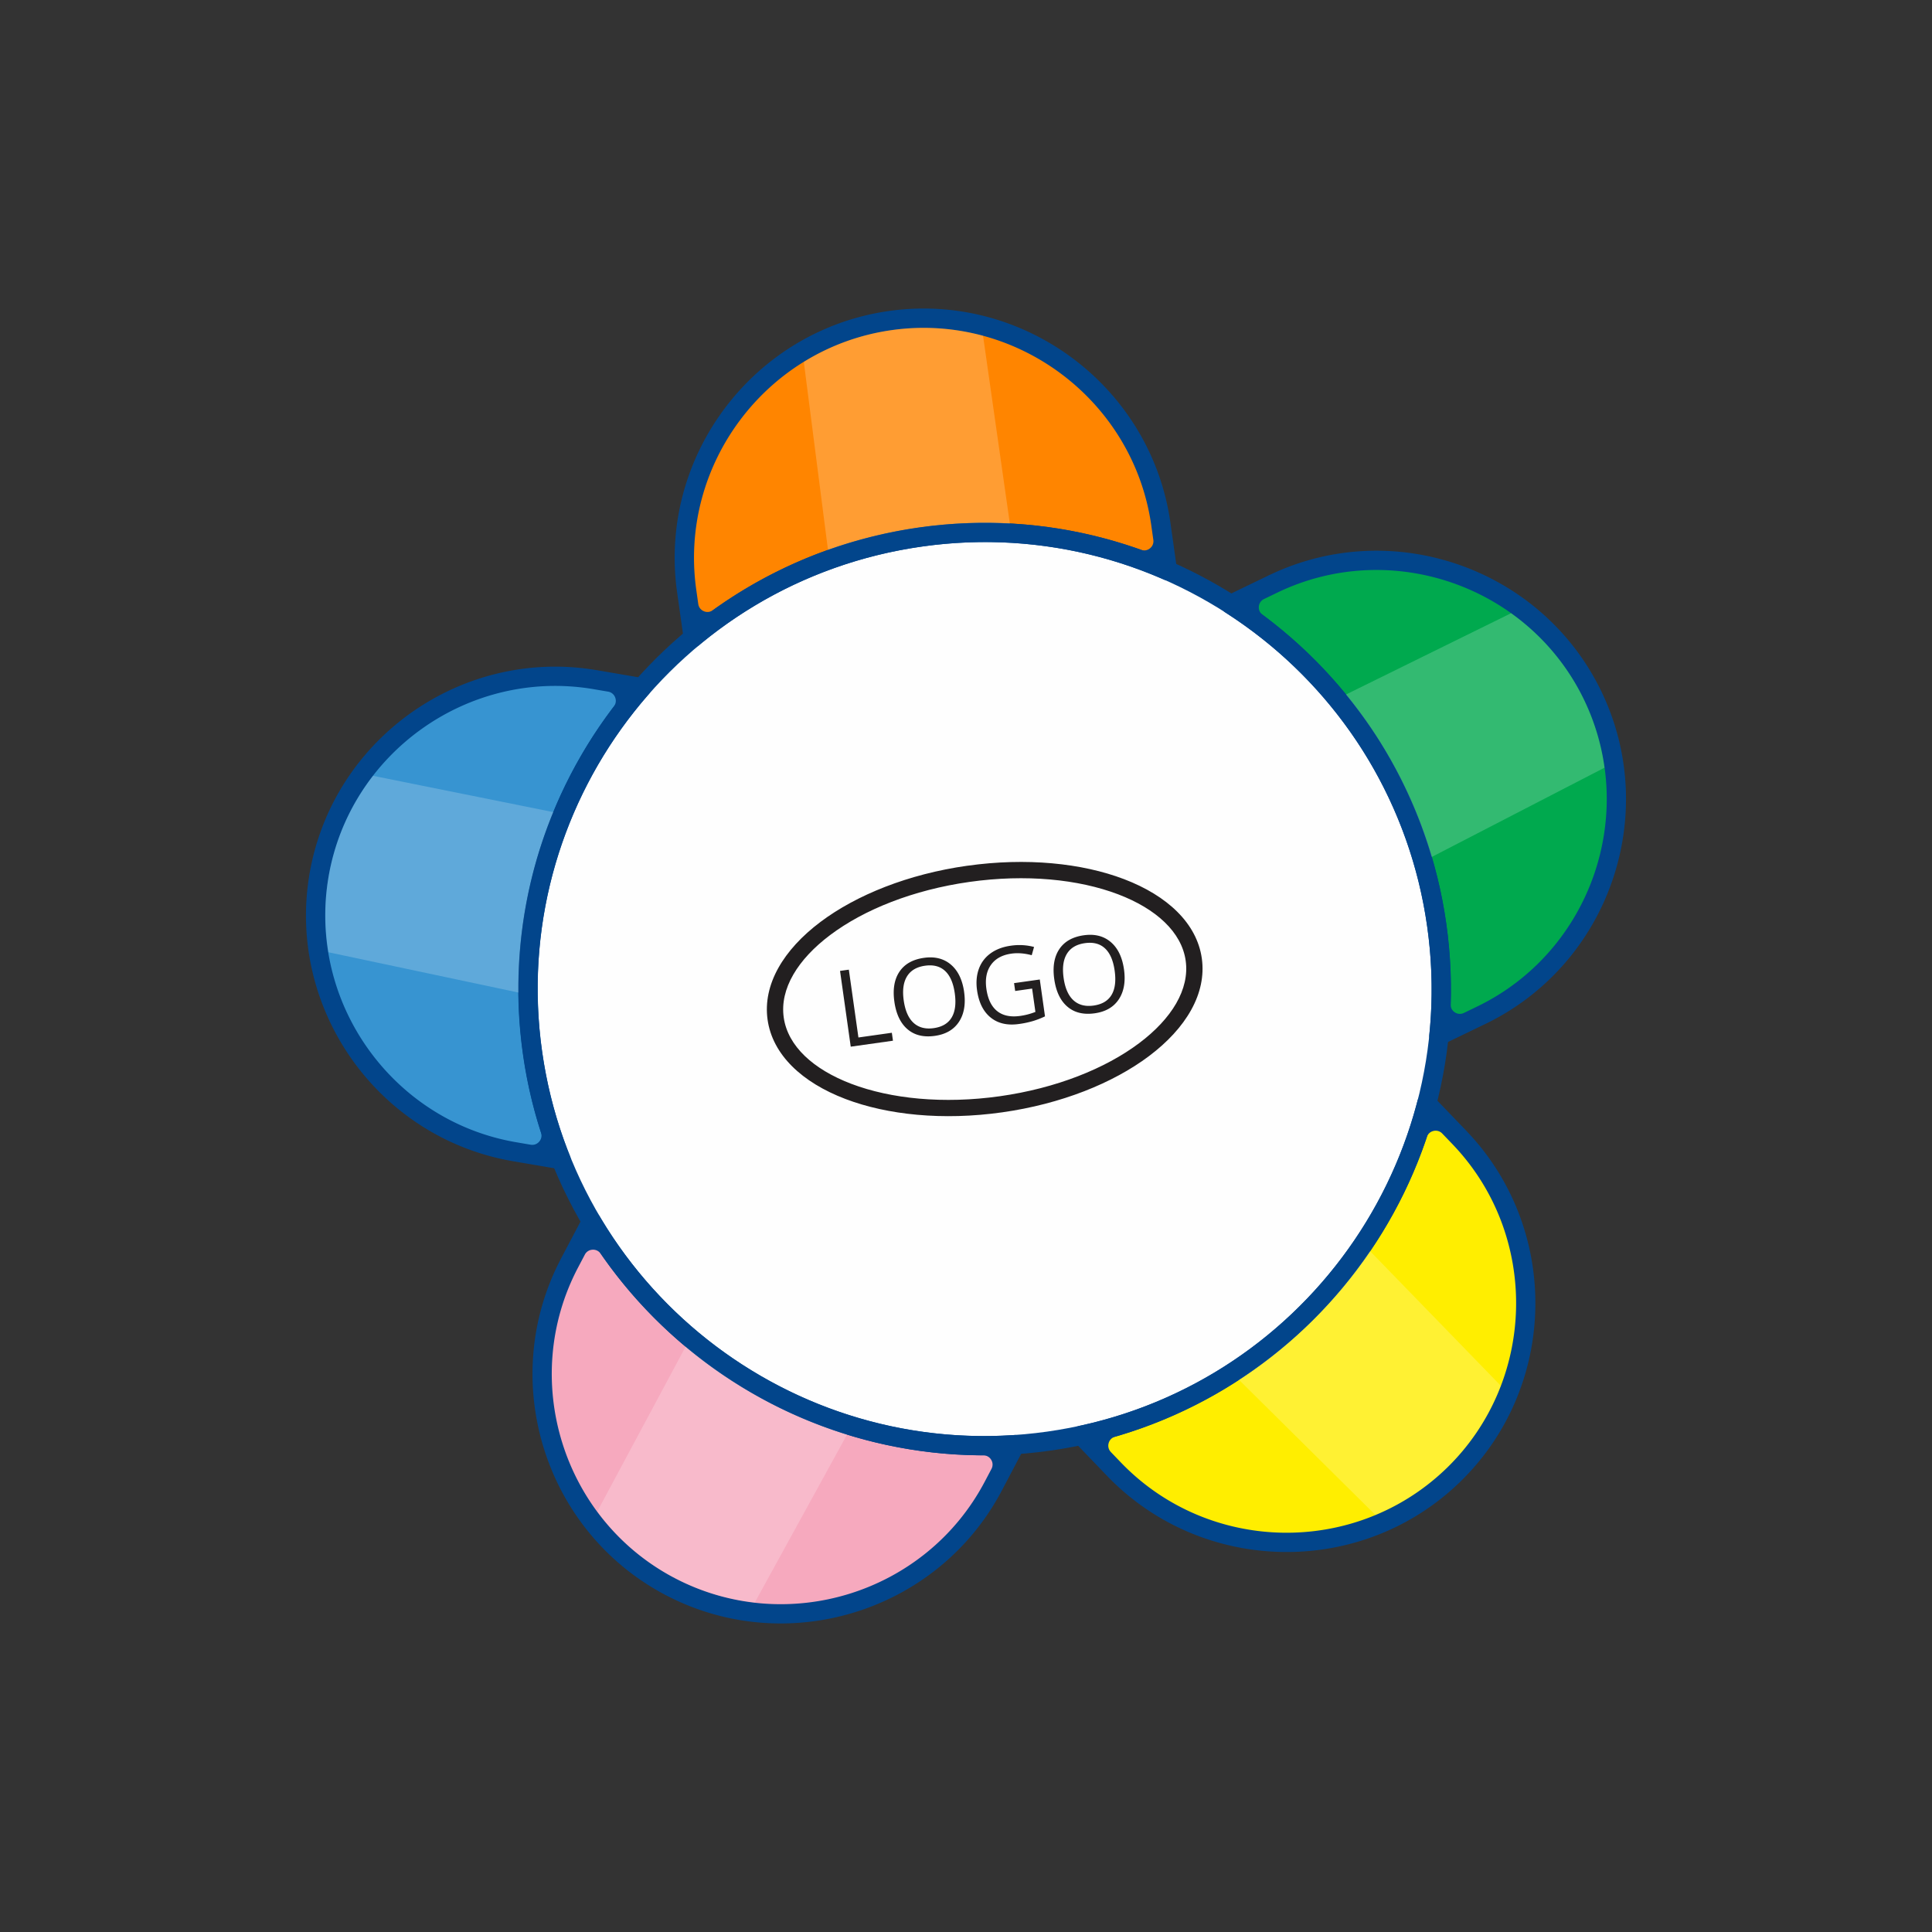
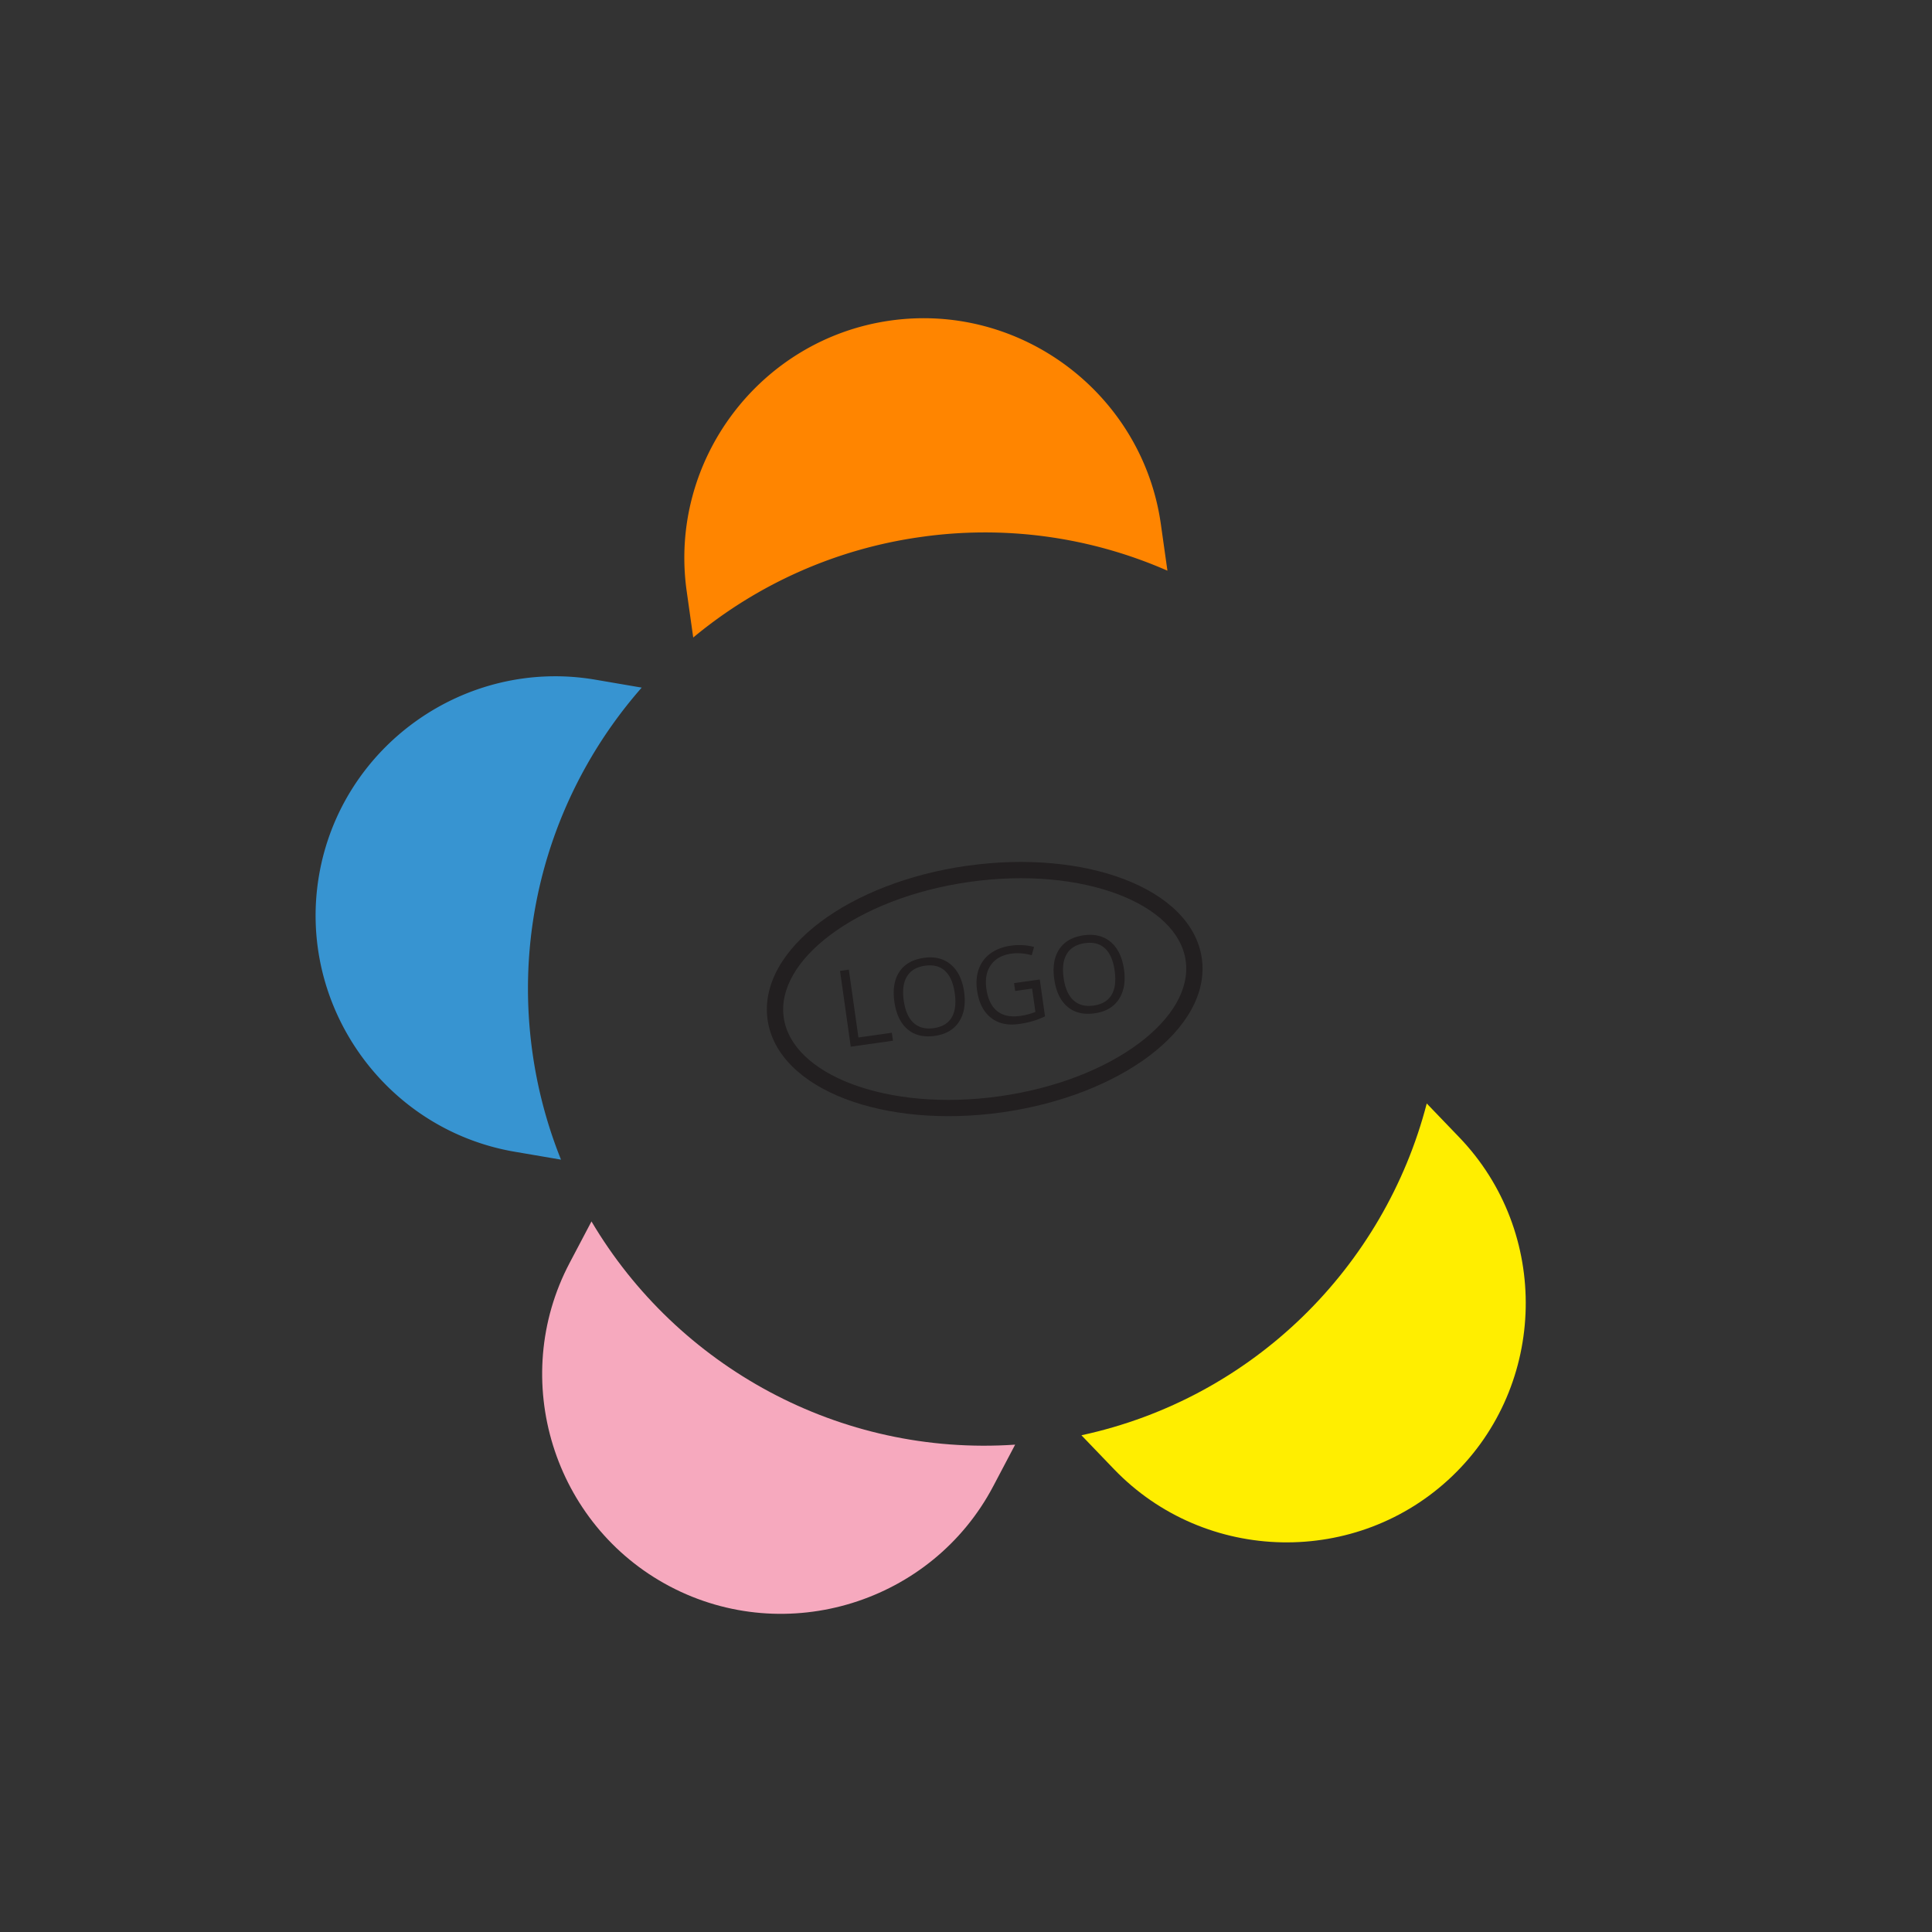
<svg xmlns="http://www.w3.org/2000/svg" id="Layer_1" version="1.1" viewBox="0 0 150 150">
  <rect x="0" y="0" width="150" height="150" fill="#333333" stroke="none" />
  <defs>
    <style>.st0{fill:#fff;opacity:.2}.st1{fill:#02458b}.st8{fill:#221f20}</style>
  </defs>
  <path d="m90.639 44.306-.51-3.609c-1.43-10.124-10.882-17.238-21.007-15.808-10.124 1.43-17.238 10.882-15.808 21.007l.508 3.601a35.285 35.285 0 0 1 17.666-7.805 35.271 35.271 0 0 1 19.15 2.615Z" style="fill:#ff8500;fill-rule:evenodd" />
-   <path d="m111.714 80.412 3.282-1.584c9.208-4.445 13.105-15.615 8.661-24.823-4.445-9.208-15.615-13.105-24.823-8.66l-3.287 1.587c8.401 5.379 14.495 14.252 15.999 24.905a35.54 35.54 0 0 1 .169 8.577Z" style="fill:#00a94e;fill-rule:evenodd" />
  <path d="m83.961 111.434 2.526 2.629c7.084 7.372 18.912 7.608 26.285.523 7.372-7.085 7.608-18.913.524-26.285l-2.524-2.627c-3.28 12.654-13.447 22.876-26.81 25.76Z" style="fill:#fe0;fill-rule:evenodd" />
  <path d="m43.557 90.035-3.593-.614c-10.079-1.722-16.917-11.376-15.195-21.455 1.722-10.079 11.376-16.916 21.455-15.195l3.598.615c-6.583 7.495-9.982 17.709-8.478 28.361a35.529 35.529 0 0 0 2.212 8.288Z" style="fill:#3794d1;fill-rule:evenodd" />
  <path d="m78.816 112.161-1.699 3.225c-4.766 9.045-16.066 12.547-25.112 7.781-9.046-4.767-12.547-16.067-7.781-25.112l1.698-3.223c6.655 11.251 19.255 18.259 32.895 17.33Z" style="fill:#f6a9be;fill-rule:evenodd" />
-   <path d="M71.495 41.69c19.385-2.737 37.319 10.759 40.057 30.144 2.737 19.386-10.759 37.32-30.144 40.057-19.385 2.737-37.319-10.759-40.057-30.144-2.737-19.386 10.759-37.32 30.144-40.057Z" style="fill-rule:evenodd;fill:#fefefe" />
-   <path class="st1" d="M71.393 40.949c9.894-1.397 19.42 1.35 26.822 6.919 7.403 5.571 12.681 13.966 14.079 23.863 1.397 9.895-1.35 19.421-6.92 26.822-5.571 7.403-13.966 12.681-23.863 14.078-9.894 1.397-19.42-1.35-26.822-6.919-7.403-5.571-12.681-13.966-14.079-23.863-1.397-9.895 1.35-19.421 6.92-26.822 5.571-7.403 13.966-12.681 23.863-14.078Zm25.925 8.115c-7.095-5.34-16.23-7.972-25.72-6.633-9.488 1.339-17.534 6.398-22.873 13.492-5.34 7.095-7.973 16.23-6.633 25.721 1.34 9.488 6.398 17.535 13.492 22.873 7.095 5.34 16.23 7.972 25.72 6.633 9.488-1.339 17.534-6.398 22.873-13.492 5.34-7.095 7.973-16.23 6.633-25.721-1.34-9.488-6.398-17.535-13.492-22.873Z" />
  <path class="st8" d="M75.1 67.217c4.588-.648 8.9-.204 12.159 1.035 3.382 1.286 5.667 3.443 6.05 6.157.384 2.716-1.215 5.42-4.109 7.592-2.788 2.093-6.809 3.714-11.396 4.361-4.588.648-8.9.204-12.159-1.036-3.382-1.286-5.667-3.442-6.05-6.158-.383-2.715 1.215-5.42 4.109-7.592 2.788-2.093 6.809-3.714 11.396-4.361Zm11.711 2.217c-3.07-1.167-7.159-1.582-11.534-.964-4.375.618-8.19 2.148-10.816 4.12-2.524 1.895-3.927 4.18-3.613 6.404.314 2.224 2.296 4.031 5.245 5.153 3.07 1.168 7.159 1.582 11.534.964 4.375-.618 8.19-2.148 10.816-4.12 2.524-1.895 3.927-4.18 3.613-6.404-.314-2.224-2.296-4.031-5.245-5.153Z" />
  <path class="st8" d="m66.051 81.263-.831-5.882.684-.096.744 5.265 2.594-.366.087.617-3.278.463Zm8.802-4.25c.133.942-.001 1.716-.4 2.323-.401.607-1.024.969-1.873 1.089-.867.122-1.573-.048-2.117-.512-.545-.463-.888-1.177-1.024-2.142-.135-.958-.004-1.734.394-2.328.398-.593 1.031-.952 1.9-1.075.846-.12 1.543.056 2.095.525.551.47.892 1.177 1.026 2.119Zm-4.688.661c.113.797.367 1.377.764 1.741.398.364.921.5 1.566.409.652-.092 1.116-.366 1.39-.824.274-.457.355-1.086.242-1.886-.112-.791-.361-1.367-.751-1.729-.389-.363-.908-.498-1.558-.406-.652.092-1.117.368-1.399.828-.281.459-.366 1.082-.255 1.867Zm8.565-1.344 1.999-.282.404 2.862a6.614 6.614 0 0 1-.918.359 7.244 7.244 0 0 1-1.107.234c-.891.126-1.622-.041-2.192-.501-.57-.46-.924-1.166-1.058-2.122-.086-.611-.038-1.164.141-1.659.181-.495.485-.896.911-1.204.427-.309.951-.506 1.571-.593a4.5 4.5 0 0 1 1.802.097l-.18.641c-.563-.151-1.09-.191-1.58-.122-.717.102-1.246.393-1.588.877-.342.483-.459 1.102-.352 1.859.112.794.391 1.369.836 1.725.446.356 1.044.48 1.795.374a5.15 5.15 0 0 0 1.175-.31l-.256-1.812-1.315.186-.086-.609Zm8.536-1.07c.133.942 0 1.716-.4 2.323-.401.607-1.024.969-1.873 1.089-.867.122-1.573-.048-2.117-.512-.545-.463-.887-1.177-1.024-2.142-.135-.958-.004-1.734.394-2.328.398-.594 1.031-.952 1.899-1.075.846-.119 1.543.056 2.094.525.551.47.893 1.177 1.026 2.119Zm-4.688.661c.112.797.367 1.377.764 1.741.398.364.921.5 1.566.409.653-.092 1.116-.366 1.391-.824.274-.457.355-1.086.242-1.886-.111-.791-.361-1.367-.751-1.729-.389-.363-.908-.498-1.558-.406-.652.092-1.117.368-1.399.828-.281.46-.366 1.082-.255 1.867Z" />
-   <path class="st1" d="m89.543 41.909-.156-1.108c-.686-4.857-3.297-8.993-6.951-11.742-3.654-2.75-8.351-4.114-13.208-3.428-4.857.686-8.993 3.297-11.742 6.951-2.75 3.654-4.114 8.351-3.428 13.208l.155 1.101c.036.257.192.46.43.562a.703.703 0 0 0 .703-.077 35.973 35.973 0 0 1 6.458-3.696 36.22 36.22 0 0 1 9.58-2.73 36.231 36.231 0 0 1 9.969-.028 35.93 35.93 0 0 1 7.236 1.768.702.702 0 0 0 .697-.12.703.703 0 0 0 .258-.659Zm1.329-1.318.51 3.609a.748.748 0 0 1-1.042.79 34.534 34.534 0 0 0-18.745-2.557 34.721 34.721 0 0 0-9.188 2.616 34.49 34.49 0 0 0-8.057 4.981.75.75 0 0 1-1.269-.43l-.509-3.601c-.744-5.267.735-10.359 3.715-14.32 2.98-3.96 7.464-6.791 12.731-7.534 5.267-.744 10.359.735 14.32 3.715 3.96 2.98 6.791 7.464 7.534 12.731ZM113.66 78.643l1.014-.49c4.416-2.131 7.56-5.879 9.067-10.198 1.507-4.319 1.376-9.21-.757-13.628l-.002-.004c-2.132-4.414-5.878-7.557-10.197-9.063-4.319-1.507-9.21-1.376-13.628.757l-1.015.49a.704.704 0 0 0-.404.58.7.7 0 0 0 .287.646 36.273 36.273 0 0 1 8.893 9.512 36.045 36.045 0 0 1 5.369 14.485 36.485 36.485 0 0 1 .339 6.241.704.704 0 0 0 .327.627.706.706 0 0 0 .706.045Zm1.66.858-3.23 1.559-.025.012a.748.748 0 0 1-1.095-.735 34.69 34.69 0 0 0-.167-8.397 34.572 34.572 0 0 0-5.143-13.889 34.826 34.826 0 0 0-10.516-10.49.748.748 0 0 1 .079-1.305l3.197-1.543.043-.022a.62.62 0 0 1 .094-.044.669.669 0 0 0 .047-.021c4.764-2.269 10.026-2.4 14.674-.778 4.648 1.622 8.686 4.997 11.007 9.739a.555.555 0 0 0 .022.042.69.69 0 0 1 .047.099l.02.047c2.269 4.764 2.4 10.026.779 14.674-1.632 4.679-5.042 8.74-9.834 11.053ZM86.249 112.738l.776.808c3.398 3.536 7.936 5.361 12.507 5.452 4.548.09 9.13-1.534 12.659-4.893l.031-.031a.665.665 0 0 1 .061-.058.47.47 0 0 0 .033-.03c3.495-3.391 5.3-7.903 5.391-12.448.091-4.575-1.552-9.183-4.952-12.72l-.776-.808a.704.704 0 0 0-.677-.204.704.704 0 0 0-.525.474 36.356 36.356 0 0 1-9.275 14.634 35.999 35.999 0 0 1-14.933 8.633.702.702 0 0 0-.495.505.704.704 0 0 0 .176.685Zm-.303 1.842-2.476-2.577-.025-.025a.75.75 0 0 1 .359-1.276 34.505 34.505 0 0 0 16.664-8.867 34.818 34.818 0 0 0 9.578-16.349.748.748 0 0 1 1.265-.329l2.463 2.563.03.03a.75.75 0 0 1 .067.071.47.47 0 0 0 .03.033c3.639 3.825 5.399 8.787 5.301 13.71-.098 4.926-2.055 9.816-5.844 13.494-.012.012-.022.021-.032.033a.692.692 0 0 1-.073.07l-.034.031c-3.825 3.64-8.788 5.4-13.711 5.302-4.956-.099-9.875-2.078-13.561-5.913ZM43.376 90.763l-3.536-.604c-5.245-.896-9.645-3.854-12.51-7.898-2.845-4.018-4.176-9.109-3.315-14.316a.892.892 0 0 0 .007-.051.646.646 0 0 1 .018-.107.678.678 0 0 0 .01-.048c.917-5.198 3.862-9.56 7.879-12.406 4.017-2.845 9.109-4.176 14.316-3.315a.892.892 0 0 0 .051.007.714.714 0 0 1 .103.017c.016.004.03.007.046.009l3.501.598a.748.748 0 0 1 .437 1.231 34.833 34.833 0 0 0-7.199 12.992 34.583 34.583 0 0 0-1.096 14.77 34.903 34.903 0 0 0 2.165 8.114.75.75 0 0 1-.849 1.011l-.027-.005Zm-3.288-2.078 1.109.19a.705.705 0 0 0 .666-.239.706.706 0 0 0 .141-.693 36.02 36.02 0 0 1-1.403-6.09 36.052 36.052 0 0 1 1.148-15.405 36.307 36.307 0 0 1 5.913-11.603.702.702 0 0 0 .097-.7.703.703 0 0 0-.549-.446l-1.111-.19c-4.836-.826-9.572.402-13.305 3.046-3.732 2.643-6.462 6.7-7.288 11.532v.004c-.826 4.836.402 9.572 3.046 13.305 2.644 3.733 6.703 6.464 11.536 7.289ZM79.444 112.571l-1.666 3.162c-2.48 4.706-6.659 7.97-11.394 9.437-4.704 1.457-9.959 1.14-14.642-1.298a.336.336 0 0 0-.043-.02.667.667 0 0 1-.088-.046.41.41 0 0 0-.04-.023c-4.66-2.485-7.894-6.642-9.352-11.348-1.457-4.704-1.14-9.958 1.297-14.641.007-.014.014-.026.02-.041a.996.996 0 0 1 .066-.124l1.657-3.144a.748.748 0 0 1 1.305-.033 34.83 34.83 0 0 0 13.732 13.056 34.5 34.5 0 0 0 18.467 3.906.751.751 0 0 1 .698 1.127l-.017.031Zm-2.989 2.467.522-.991a.702.702 0 0 0-.02-.707.702.702 0 0 0-.616-.348 36.012 36.012 0 0 1-16.74-4.161 36.363 36.363 0 0 1-12.965-11.494.705.705 0 0 0-.636-.31.702.702 0 0 0-.594.383l-.522.992c-2.287 4.34-2.59 9.223-1.236 13.594 1.345 4.342 4.329 8.178 8.628 10.469a.748.748 0 0 1 .113.058l.038.021c4.321 2.251 9.173 2.543 13.518 1.197 4.367-1.353 8.222-4.363 10.509-8.702Z" />
-   <path class="st0" d="M69.228 25.631a17.661 17.661 0 0 0-6.82 2.469l1.877 14.598a36.339 36.339 0 0 1 7.099-1.75 36.341 36.341 0 0 1 7.021-.294l-2.081-14.585a17.67 17.67 0 0 0-7.096-.439ZM122.984 54.327l-.002-.004a17.672 17.672 0 0 0-5.66-6.713l-12.826 6.314a36.132 36.132 0 0 1 2.423 3.322 35.963 35.963 0 0 1 4.234 9.293l13.42-6.935a17.654 17.654 0 0 0-1.59-5.276ZM96.191 107.126l10.588 10.487a17.638 17.638 0 0 0 5.412-3.507l.031-.031a.665.665 0 0 1 .061-.058 17.635 17.635 0 0 0 4.231-6.435L106.366 97.13a36.379 36.379 0 0 1-4.865 5.785 36.222 36.222 0 0 1-5.311 4.212ZM52.277 122.464a.748.748 0 0 1 .113.058l.038.021a17.638 17.638 0 0 0 6.176 1.872l7.162-13.039a36.162 36.162 0 0 1-6.165-2.547 36.434 36.434 0 0 1-6.364-4.285l-6.862 12.801a17.645 17.645 0 0 0 5.901 5.118ZM41.75 66.447a36.302 36.302 0 0 1 1.209-3.396l-13.994-2.818a17.658 17.658 0 0 0-3.459 7.853v.004a17.63 17.63 0 0 0-.005 5.843l14.756 3.129a35.985 35.985 0 0 1 1.493-10.615Z" />
</svg>